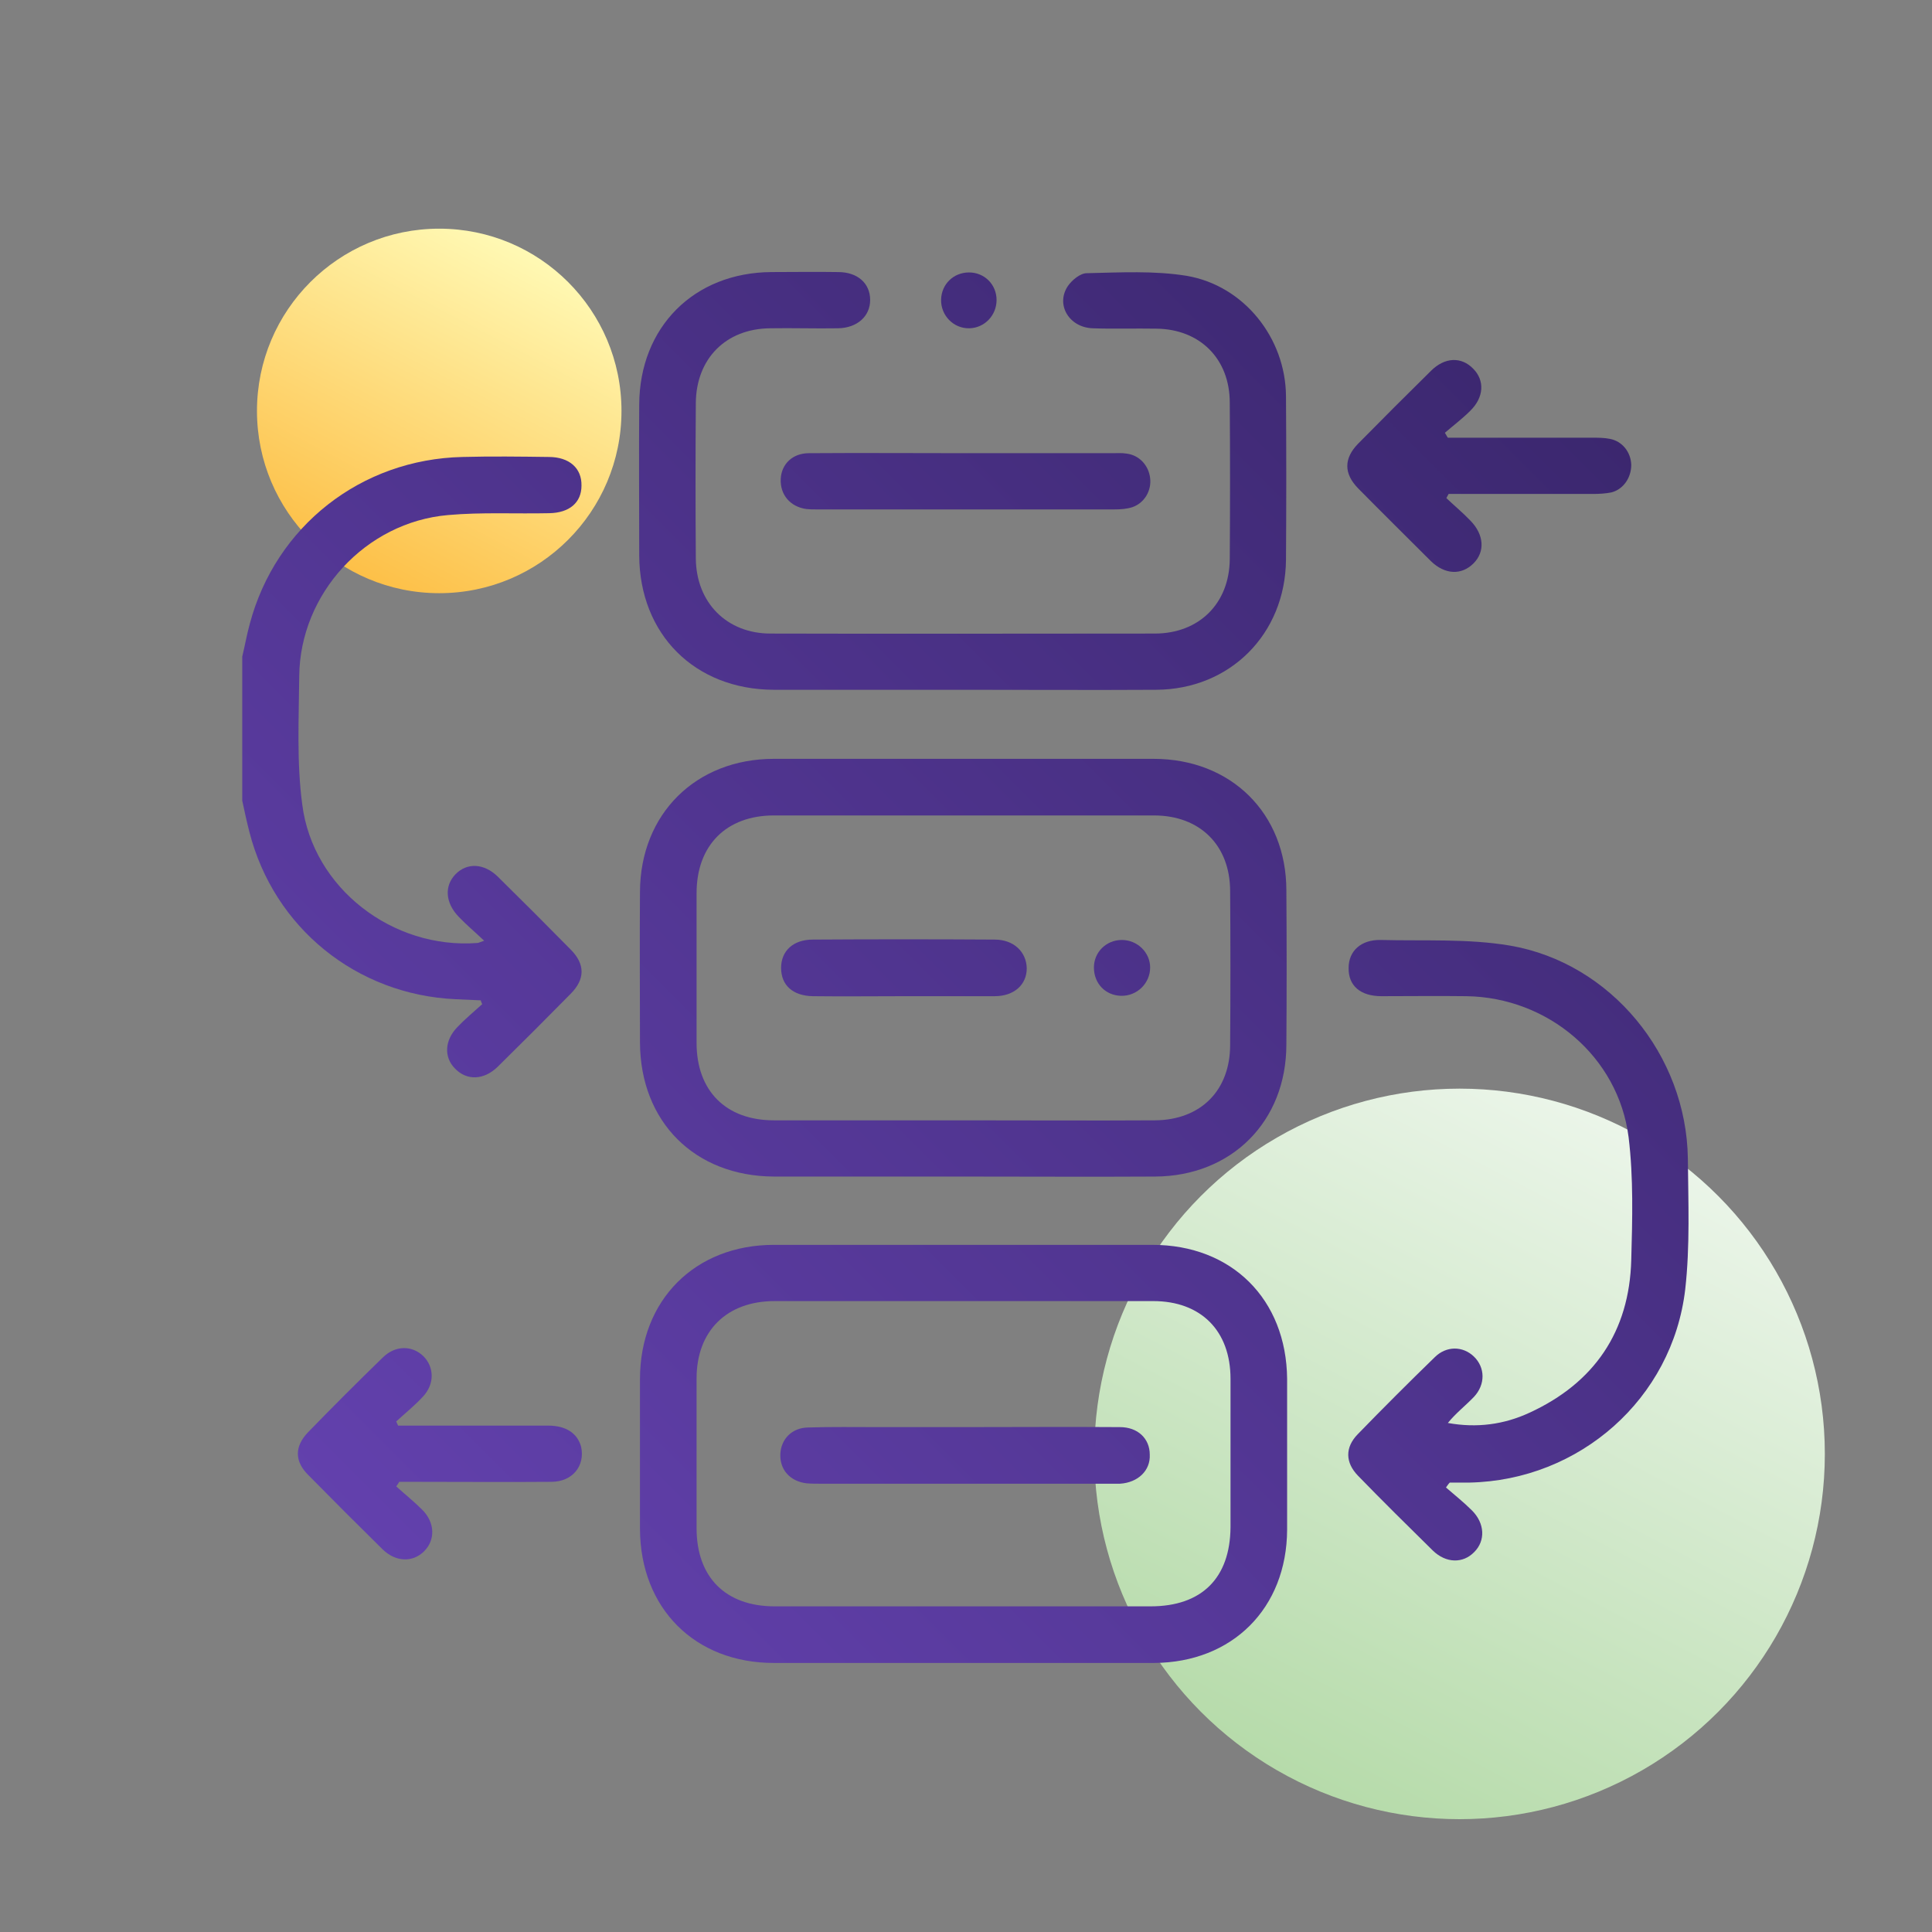
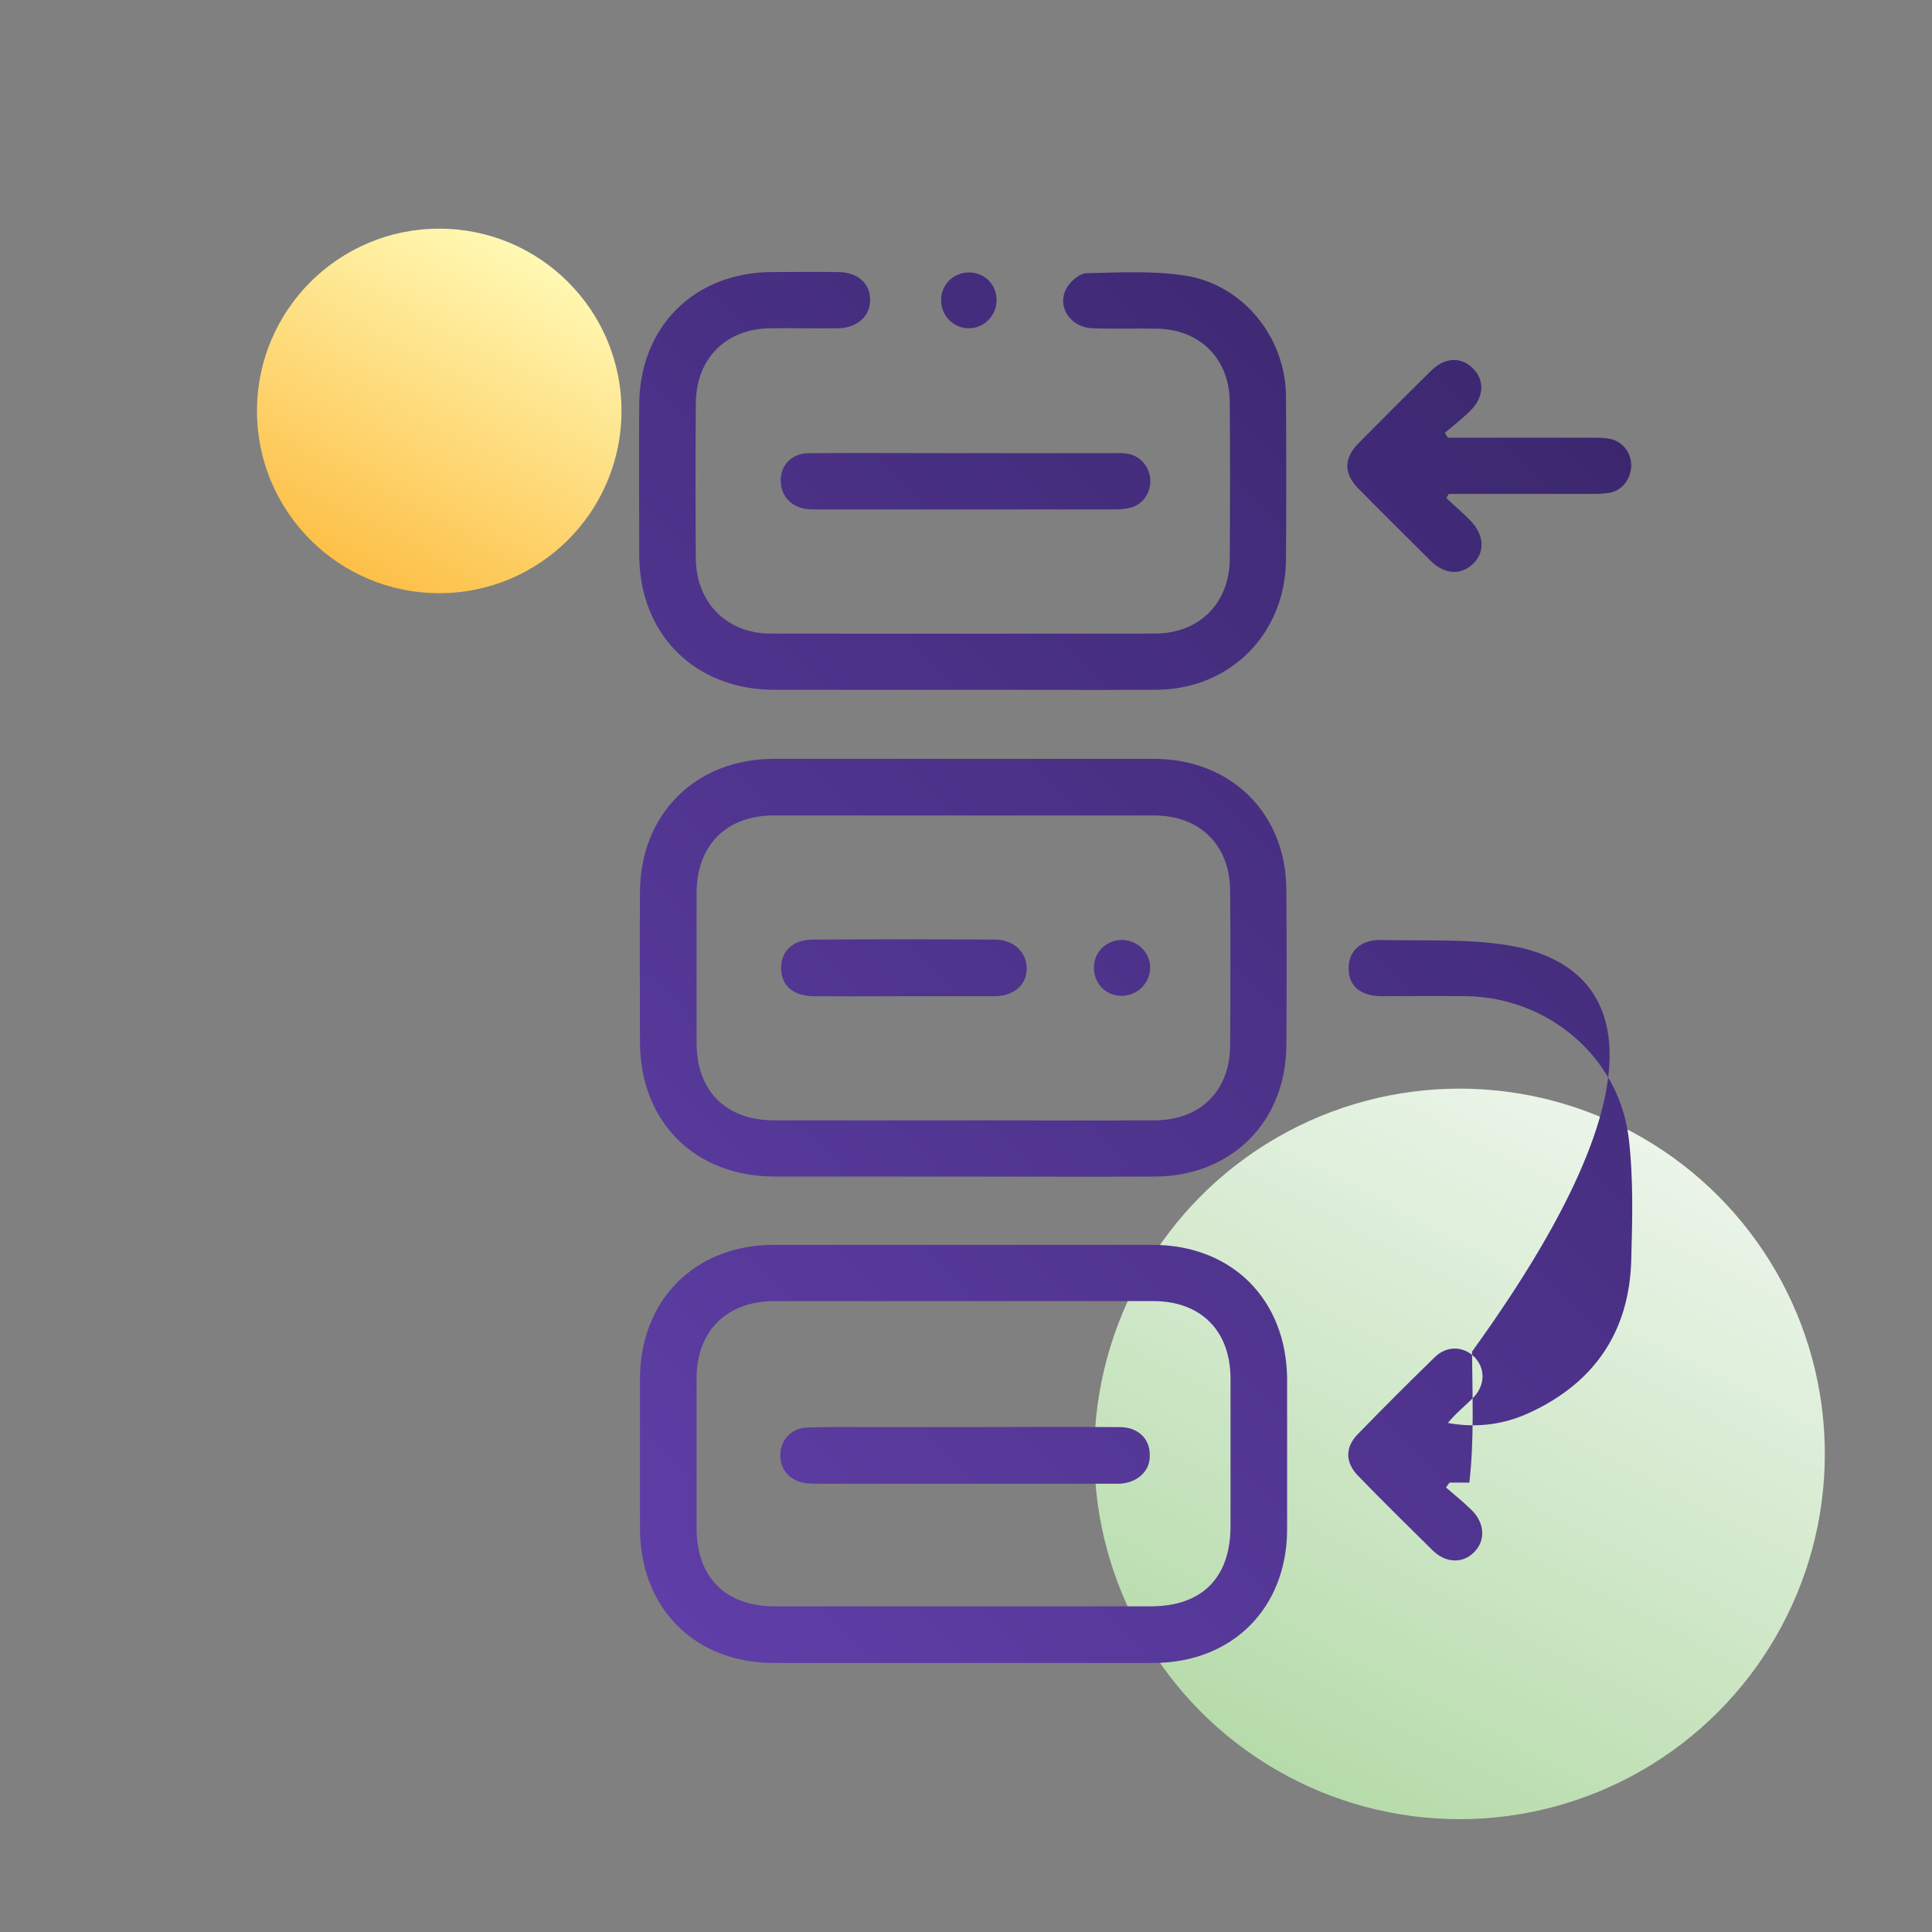
<svg xmlns="http://www.w3.org/2000/svg" version="1.1" id="Layer_1" x="0px" y="0px" viewBox="0 0 512 512" style="enable-background:new 0 0 512 512;" xml:space="preserve">
  <rect x="0" y="0" width="512" height="512" fill="#808080" stroke="none" />
  <style type="text/css">
	.st0{fill:url(#SVGID_1_);}
	.st1{fill:url(#SVGID_00000088097949174275039920000017799814830101302156_);}
	.st2{fill:url(#SVGID_00000109732616693709236370000004474157079778134711_);}
	.st3{fill:url(#SVGID_00000010991566905064239280000009804956872076728756_);}
	.st4{fill:url(#SVGID_00000147185729629180634200000001702925995490746038_);}
	.st5{fill:url(#SVGID_00000049940255002686908030000009615159204338916776_);}
	.st6{fill:url(#SVGID_00000000218026080397038240000012721556269188440766_);}
	.st7{fill:url(#SVGID_00000044159612479299749550000016822388214577254032_);}
	.st8{fill:url(#SVGID_00000026133110639788132970000000460975424903134115_);}
	.st9{fill:url(#SVGID_00000092433995146351664400000017713445515861098161_);}
	.st10{fill:url(#SVGID_00000181788428239534274360000004668608398147096992_);}
	.st11{fill:url(#SVGID_00000115510761900749461500000006605983847802313870_);}
	.st12{fill:url(#SVGID_00000067222357756183619450000013509808526161041834_);}
	.st13{fill:url(#SVGID_00000042709482056005033330000011614640079074544556_);}
</style>
  <linearGradient id="SVGID_1_" gradientUnits="userSpaceOnUse" x1="536.509" y1="-195.061" x2="399.636" y2="-58.188" gradientTransform="matrix(-0.954 0.3 -0.3 -0.954 795.207 123.923)">
    <stop offset="0" style="stop-color:#B6DBAA" />
    <stop offset="1" style="stop-color:#EBF5E9" />
  </linearGradient>
  <circle class="st0" cx="386.8" cy="385.3" r="96.8" />
  <linearGradient id="SVGID_00000134211770989658217360000016761312589489708453_" gradientUnits="userSpaceOnUse" x1="677.064" y1="184.066" x2="608.811" y2="252.319" gradientTransform="matrix(-0.954 0.3 -0.3 -0.954 795.207 123.923)">
    <stop offset="0" style="stop-color:#FDC048" />
    <stop offset="1" style="stop-color:#FFF9B4" />
  </linearGradient>
  <circle style="fill:url(#SVGID_00000134211770989658217360000016761312589489708453_);" cx="116.4" cy="108.9" r="48.3" />
  <linearGradient id="SVGID_00000034085324378287583570000001592100620748431017_" gradientUnits="userSpaceOnUse" x1="-97.791" y1="414.989" x2="414.989" y2="-97.791">
    <stop offset="0" style="stop-color:#6F49C1" />
    <stop offset="1" style="stop-color:#2F1F5B" />
  </linearGradient>
-   <path style="fill:url(#SVGID_00000034085324378287583570000001592100620748431017_);" d="M120.7,264.8c2.2,0.1,4.5,0.2,6.7,0.3  c0.1,0.3,0.2,0.7,0.4,1c-2.2,2-4.5,3.9-6.6,6.1c-3.4,3.5-3.6,8-0.6,11c3.1,3.2,7.6,3.1,11.3-0.5c6.5-6.4,12.9-12.8,19.3-19.3  c3.9-3.9,3.9-7.9,0-11.8c-6.4-6.5-12.8-12.9-19.3-19.3c-3.7-3.6-8.2-3.7-11.2-0.6c-3,3.1-2.7,7.6,0.9,11.3c2,2.1,4.3,4,6.7,6.3  c-1.2,0.4-1.5,0.6-1.8,0.6c-22.4,1.7-43.6-14.5-46.4-36.7c-1.5-11.2-0.9-22.6-0.8-34c0.2-21.9,17.6-40.8,39.4-42.7  c8.9-0.8,17.9-0.3,26.9-0.5c5.3-0.1,8.5-2.8,8.5-7.3c0.1-4.6-3.2-7.6-8.7-7.6c-7.6-0.1-15.2-0.2-22.8,0  c-26.9,0.6-49.5,18.3-56.4,44.2c-0.8,2.9-1.3,5.8-2,8.7c0,12.7,0,25.5,0,38.2c0.6,2.8,1.2,5.6,1.9,8.3  C72.6,245.9,94.5,263.6,120.7,264.8z" />
  <linearGradient id="SVGID_00000079444206812499614560000014638000272658960286_" gradientUnits="userSpaceOnUse" x1="-0.459" y1="512.322" x2="512.322" y2="-0.459">
    <stop offset="0" style="stop-color:#6F49C1" />
    <stop offset="1" style="stop-color:#2F1F5B" />
  </linearGradient>
  <path style="fill:url(#SVGID_00000079444206812499614560000014638000272658960286_);" d="M305.7,201.1c-33.5,0-67.1,0-100.6,0  c-20.7,0-35.4,14.6-35.5,35.2c-0.1,13.3,0,26.7,0,40c0.1,21,14.5,35.4,35.5,35.5c16.7,0,33.4,0,50.1,0c17,0,33.9,0.1,50.9,0  c20.3-0.1,34.8-14.6,34.8-35c0.1-13.6,0.1-27.2,0-40.8C340.9,215.6,326.3,201.1,305.7,201.1z M326,276.9c0,12.1-7.8,19.9-19.9,20  c-16.8,0.1-33.7,0-50.5,0c-16.8,0-33.7,0-50.5,0c-12.7,0-20.5-7.8-20.5-20.5c0-13.2,0-26.4,0-39.7c0-12.7,7.9-20.6,20.5-20.6  c33.6,0,67.1,0,100.7,0c12.2,0,20.2,7.9,20.2,20.1C326.1,249.7,326.1,263.3,326,276.9z" />
  <linearGradient id="SVGID_00000155835322295610358260000016267199086251493803_" gradientUnits="userSpaceOnUse" x1="63.944" y1="576.725" x2="576.725" y2="63.944">
    <stop offset="0" style="stop-color:#6F49C1" />
    <stop offset="1" style="stop-color:#2F1F5B" />
  </linearGradient>
  <path style="fill:url(#SVGID_00000155835322295610358260000016267199086251493803_);" d="M305.4,329.9c-33.4,0-66.8,0-100.3,0  c-20.9,0-35.5,14.6-35.5,35.6c0,13.2,0,26.4,0,39.7c0.1,21,14.5,35.5,35.5,35.5c16.6,0,33.2,0,49.8,0c17,0,33.9,0,50.9,0  c20.8-0.1,35.2-14.5,35.3-35.3c0-13.3,0-26.7,0-40C340.9,344.3,326.4,329.9,305.4,329.9z M304.9,425.7c-16.6,0-33.2,0-49.8,0  c-16.6,0-33.2,0-49.8,0c-13,0-20.7-7.7-20.7-20.7c0-13.2,0-26.4,0-39.7c0-12.6,8-20.5,20.7-20.5c33.4,0,66.9,0,100.3,0  c12.7,0,20.5,7.9,20.5,20.6c0,13.1,0,26.2,0,39.3C326,418.2,318.5,425.7,304.9,425.7z" />
  <linearGradient id="SVGID_00000140006765507755883570000014010155451748272257_" gradientUnits="userSpaceOnUse" x1="97.651" y1="610.431" x2="610.431" y2="97.651">
    <stop offset="0" style="stop-color:#6F49C1" />
    <stop offset="1" style="stop-color:#2F1F5B" />
  </linearGradient>
-   <path style="fill:url(#SVGID_00000140006765507755883570000014010155451748272257_);" d="M400.2,250.6c-11.2-1.9-22.8-1.2-34.3-1.5  c-5.2-0.1-8.5,2.9-8.5,7.4c-0.1,4.7,3.1,7.5,8.7,7.5c7.5,0,15-0.1,22.5,0c21.6,0.3,40.3,16,43,37.4c1.3,10.7,1,21.7,0.7,32.5  c-0.5,19-9.8,32.6-27,40.5c-6.7,3.1-13.9,4.1-21.6,2.7c2.1-2.6,4.7-4.6,6.9-6.9c3.1-3.3,3-7.8,0-10.7c-2.9-2.8-7.3-2.9-10.4,0.2  c-6.9,6.7-13.7,13.5-20.4,20.4c-3.4,3.5-3.3,7.5,0.1,11c6.5,6.7,13.2,13.3,19.8,19.8c3.5,3.4,8,3.5,11,0.4c3-3,2.8-7.6-0.6-11  c-2.2-2.2-4.6-4.1-6.9-6.1c0.3-0.4,0.6-0.9,1-1.3c1.7,0,3.5,0,5.2,0c29.2-0.6,53.8-22.2,57.2-51.2c1.3-11.5,0.8-23.2,0.7-34.7  C446.9,279.6,426.9,255.2,400.2,250.6z" />
+   <path style="fill:url(#SVGID_00000140006765507755883570000014010155451748272257_);" d="M400.2,250.6c-11.2-1.9-22.8-1.2-34.3-1.5  c-5.2-0.1-8.5,2.9-8.5,7.4c-0.1,4.7,3.1,7.5,8.7,7.5c7.5,0,15-0.1,22.5,0c21.6,0.3,40.3,16,43,37.4c1.3,10.7,1,21.7,0.7,32.5  c-0.5,19-9.8,32.6-27,40.5c-6.7,3.1-13.9,4.1-21.6,2.7c2.1-2.6,4.7-4.6,6.9-6.9c3.1-3.3,3-7.8,0-10.7c-2.9-2.8-7.3-2.9-10.4,0.2  c-6.9,6.7-13.7,13.5-20.4,20.4c-3.4,3.5-3.3,7.5,0.1,11c6.5,6.7,13.2,13.3,19.8,19.8c3.5,3.4,8,3.5,11,0.4c3-3,2.8-7.6-0.6-11  c-2.2-2.2-4.6-4.1-6.9-6.1c0.3-0.4,0.6-0.9,1-1.3c1.7,0,3.5,0,5.2,0c1.3-11.5,0.8-23.2,0.7-34.7  C446.9,279.6,426.9,255.2,400.2,250.6z" />
  <linearGradient id="SVGID_00000080886367287324074010000003804211629966439326_" gradientUnits="userSpaceOnUse" x1="2.736" y1="515.517" x2="515.517" y2="2.736">
    <stop offset="0" style="stop-color:#6F49C1" />
    <stop offset="1" style="stop-color:#2F1F5B" />
  </linearGradient>
  <path style="fill:url(#SVGID_00000080886367287324074010000003804211629966439326_);" d="M379.2,148.7c3.7,3.6,8.1,3.8,11.3,0.6  c3.1-3.1,2.8-7.6-0.8-11.3c-2-2.1-4.3-4-6.4-6c0.2-0.4,0.4-0.7,0.6-1.1c1.3,0,2.6,0,3.9,0c11.5,0,22.9,0,34.4,0  c1.6,0,3.3-0.1,4.8-0.4c3.2-0.8,5.3-3.9,5.3-7.3c-0.1-3.4-2.4-6.3-5.7-6.9c-1.5-0.3-3-0.3-4.5-0.3c-11.5,0-22.9,0-34.4,0  c-1.3,0-2.6,0-4,0c-0.3-0.4-0.5-0.9-0.8-1.3c2.2-1.9,4.6-3.7,6.7-5.8c3.7-3.6,3.9-8.1,0.8-11.2c-3.1-3.2-7.5-3.1-11.2,0.6  c-6.5,6.4-12.9,12.8-19.3,19.3c-3.8,3.9-3.8,7.9,0,11.8C366.3,135.9,372.8,142.3,379.2,148.7z" />
  <linearGradient id="SVGID_00000037669611106833679180000004637193488808580232_" gradientUnits="userSpaceOnUse" x1="-5.525" y1="507.256" x2="507.256" y2="-5.525">
    <stop offset="0" style="stop-color:#6F49C1" />
    <stop offset="1" style="stop-color:#2F1F5B" />
  </linearGradient>
-   <path style="fill:url(#SVGID_00000037669611106833679180000004637193488808580232_);" d="M145.2,377.8c-12,0-23.9,0-35.9,0  c-1.3,0-2.6,0-3.8,0c-0.2-0.4-0.3-0.7-0.5-1.1c2.4-2.2,4.9-4.2,7.1-6.6c3.1-3.3,3-7.8,0.1-10.7c-3-2.9-7.4-2.9-10.7,0.3  c-6.7,6.5-13.3,13.1-19.8,19.8c-3.7,3.8-3.7,7.8,0.1,11.5c6.5,6.6,13,13.1,19.6,19.6c3.5,3.4,8,3.5,11,0.5c3-3,2.9-7.6-0.5-11  c-2.2-2.2-4.6-4.1-6.9-6.2c0.3-0.4,0.6-0.8,0.8-1.2c1.3,0,2.7,0,4,0c12.1,0,24.2,0.1,36.3,0c5.6,0,9-4.2,7.9-9.3  C153,379.8,150,377.8,145.2,377.8z" />
  <linearGradient id="SVGID_00000051383271078238731080000006050680283152172432_" gradientUnits="userSpaceOnUse" x1="-64.793" y1="447.987" x2="447.987" y2="-64.793">
    <stop offset="0" style="stop-color:#6F49C1" />
    <stop offset="1" style="stop-color:#2F1F5B" />
  </linearGradient>
  <path style="fill:url(#SVGID_00000051383271078238731080000006050680283152172432_);" d="M206.9,126.9c-0.2,4.2,2.5,7.4,6.8,8  c0.9,0.1,1.7,0.1,2.6,0.1c26.3,0,52.6,0,79,0c1.6,0,3.3-0.1,4.8-0.6c3.2-1.1,5.1-4.4,4.7-7.7c-0.4-3.4-2.9-6.1-6.3-6.5  c-1.2-0.2-2.5-0.1-3.7-0.1c-13,0-25.9,0-38.9,0c0,0,0,0,0,0c-13.8,0-27.7-0.1-41.5,0C210,120.1,207.1,123,206.9,126.9z" />
  <linearGradient id="SVGID_00000083807634542682438230000012682415345323451280_" gradientUnits="userSpaceOnUse" x1="-88.255" y1="424.526" x2="424.526" y2="-88.255">
    <stop offset="0" style="stop-color:#6F49C1" />
    <stop offset="1" style="stop-color:#2F1F5B" />
  </linearGradient>
  <path style="fill:url(#SVGID_00000083807634542682438230000012682415345323451280_);" d="M256.9,87c4-0.1,7.2-3.4,7.2-7.5  c0-4.1-3.2-7.3-7.3-7.3c-4.1,0-7.3,3.1-7.4,7.2C249.3,83.6,252.7,87.1,256.9,87z" />
  <linearGradient id="SVGID_00000099627415055702314890000016523361625986083987_" gradientUnits="userSpaceOnUse" x1="-8.454" y1="504.327" x2="504.327" y2="-8.454">
    <stop offset="0" style="stop-color:#6F49C1" />
    <stop offset="1" style="stop-color:#2F1F5B" />
  </linearGradient>
  <path style="fill:url(#SVGID_00000099627415055702314890000016523361625986083987_);" d="M263.6,249c-16.1-0.1-32.2-0.1-48.2,0  c-5.2,0-8.4,3-8.4,7.5c0,4.6,3.1,7.4,8.4,7.5c8.1,0.1,16.2,0,24.3,0c8,0,16,0,23.9,0c5.1,0,8.5-3,8.5-7.4  C272,252.2,268.6,249,263.6,249z" />
  <linearGradient id="SVGID_00000021114577638289466580000008727421477032858497_" gradientUnits="userSpaceOnUse" x1="20.494" y1="533.274" x2="533.274" y2="20.494">
    <stop offset="0" style="stop-color:#6F49C1" />
    <stop offset="1" style="stop-color:#2F1F5B" />
  </linearGradient>
  <path style="fill:url(#SVGID_00000021114577638289466580000008727421477032858497_);" d="M297.3,249.1c-4.1,0-7.4,3.2-7.4,7.3  c0,4.2,3,7.4,7.2,7.5c4.2,0.1,7.7-3.3,7.7-7.5C304.8,252.4,301.4,249.1,297.3,249.1z" />
  <linearGradient id="SVGID_00000147199248032597321570000009655182247438917015_" gradientUnits="userSpaceOnUse" x1="64.282" y1="577.063" x2="577.063" y2="64.282">
    <stop offset="0" style="stop-color:#6F49C1" />
    <stop offset="1" style="stop-color:#2F1F5B" />
  </linearGradient>
  <path style="fill:url(#SVGID_00000147199248032597321570000009655182247438917015_);" d="M296.8,378.2c-13.7-0.1-27.4,0-41.2,0  c0,0,0,0,0,0c-7.6,0-15.2,0-22.8,0c-6.2,0-12.5-0.1-18.7,0.1c-4.3,0.1-7.1,3.1-7.3,7c-0.2,4.2,2.6,7.3,7,7.8  c1.2,0.1,2.5,0.1,3.7,0.1c19.8,0,39.7,0,59.5,0c5.7,0,11.5,0,17.2,0c0.9,0,1.7,0,2.6,0c4.8-0.3,8.1-3.5,7.9-7.7  C304.7,381.2,301.5,378.2,296.8,378.2z" />
  <linearGradient id="SVGID_00000165212944454151002300000012971289621806423459_" gradientUnits="userSpaceOnUse" x1="-64.997" y1="447.784" x2="447.784" y2="-64.997">
    <stop offset="0" style="stop-color:#6F49C1" />
    <stop offset="1" style="stop-color:#2F1F5B" />
  </linearGradient>
  <path style="fill:url(#SVGID_00000165212944454151002300000012971289621806423459_);" d="M314.5,73.1c-8.6-1.4-17.6-0.9-26.5-0.7  c-1.7,0-3.9,1.8-5,3.4c-3.3,4.9,0.3,11,6.6,11.2c5.6,0.2,11.2,0,16.8,0.1c11.6,0.1,19.5,8,19.5,19.6c0.1,13.8,0.1,27.7,0,41.5  c-0.1,11.7-8.1,19.7-19.9,19.7c-33.9,0-67.9,0.1-101.8,0c-11.6,0-19.7-8.2-19.8-19.9c-0.1-13.7-0.1-27.4,0-41.2  c0.1-11.8,8-19.7,19.7-19.8c6-0.1,12,0.1,18,0c5.1-0.1,8.5-3.2,8.5-7.5c0-4.4-3.3-7.4-8.5-7.4c-5.9-0.1-11.7,0-17.6,0  c-20.6,0.1-35,14.6-35.1,35.1c-0.1,13.3,0,26.7,0,40c0.1,20.9,14.7,35.5,35.6,35.6c16.7,0,33.4,0,50.1,0c17.1,0,34.2,0.1,51.3,0  c19.6-0.1,34.2-14.8,34.4-34.4c0.1-14.5,0.1-28.9,0-43.4C340.7,89.6,329.7,75.7,314.5,73.1z" />
</svg>